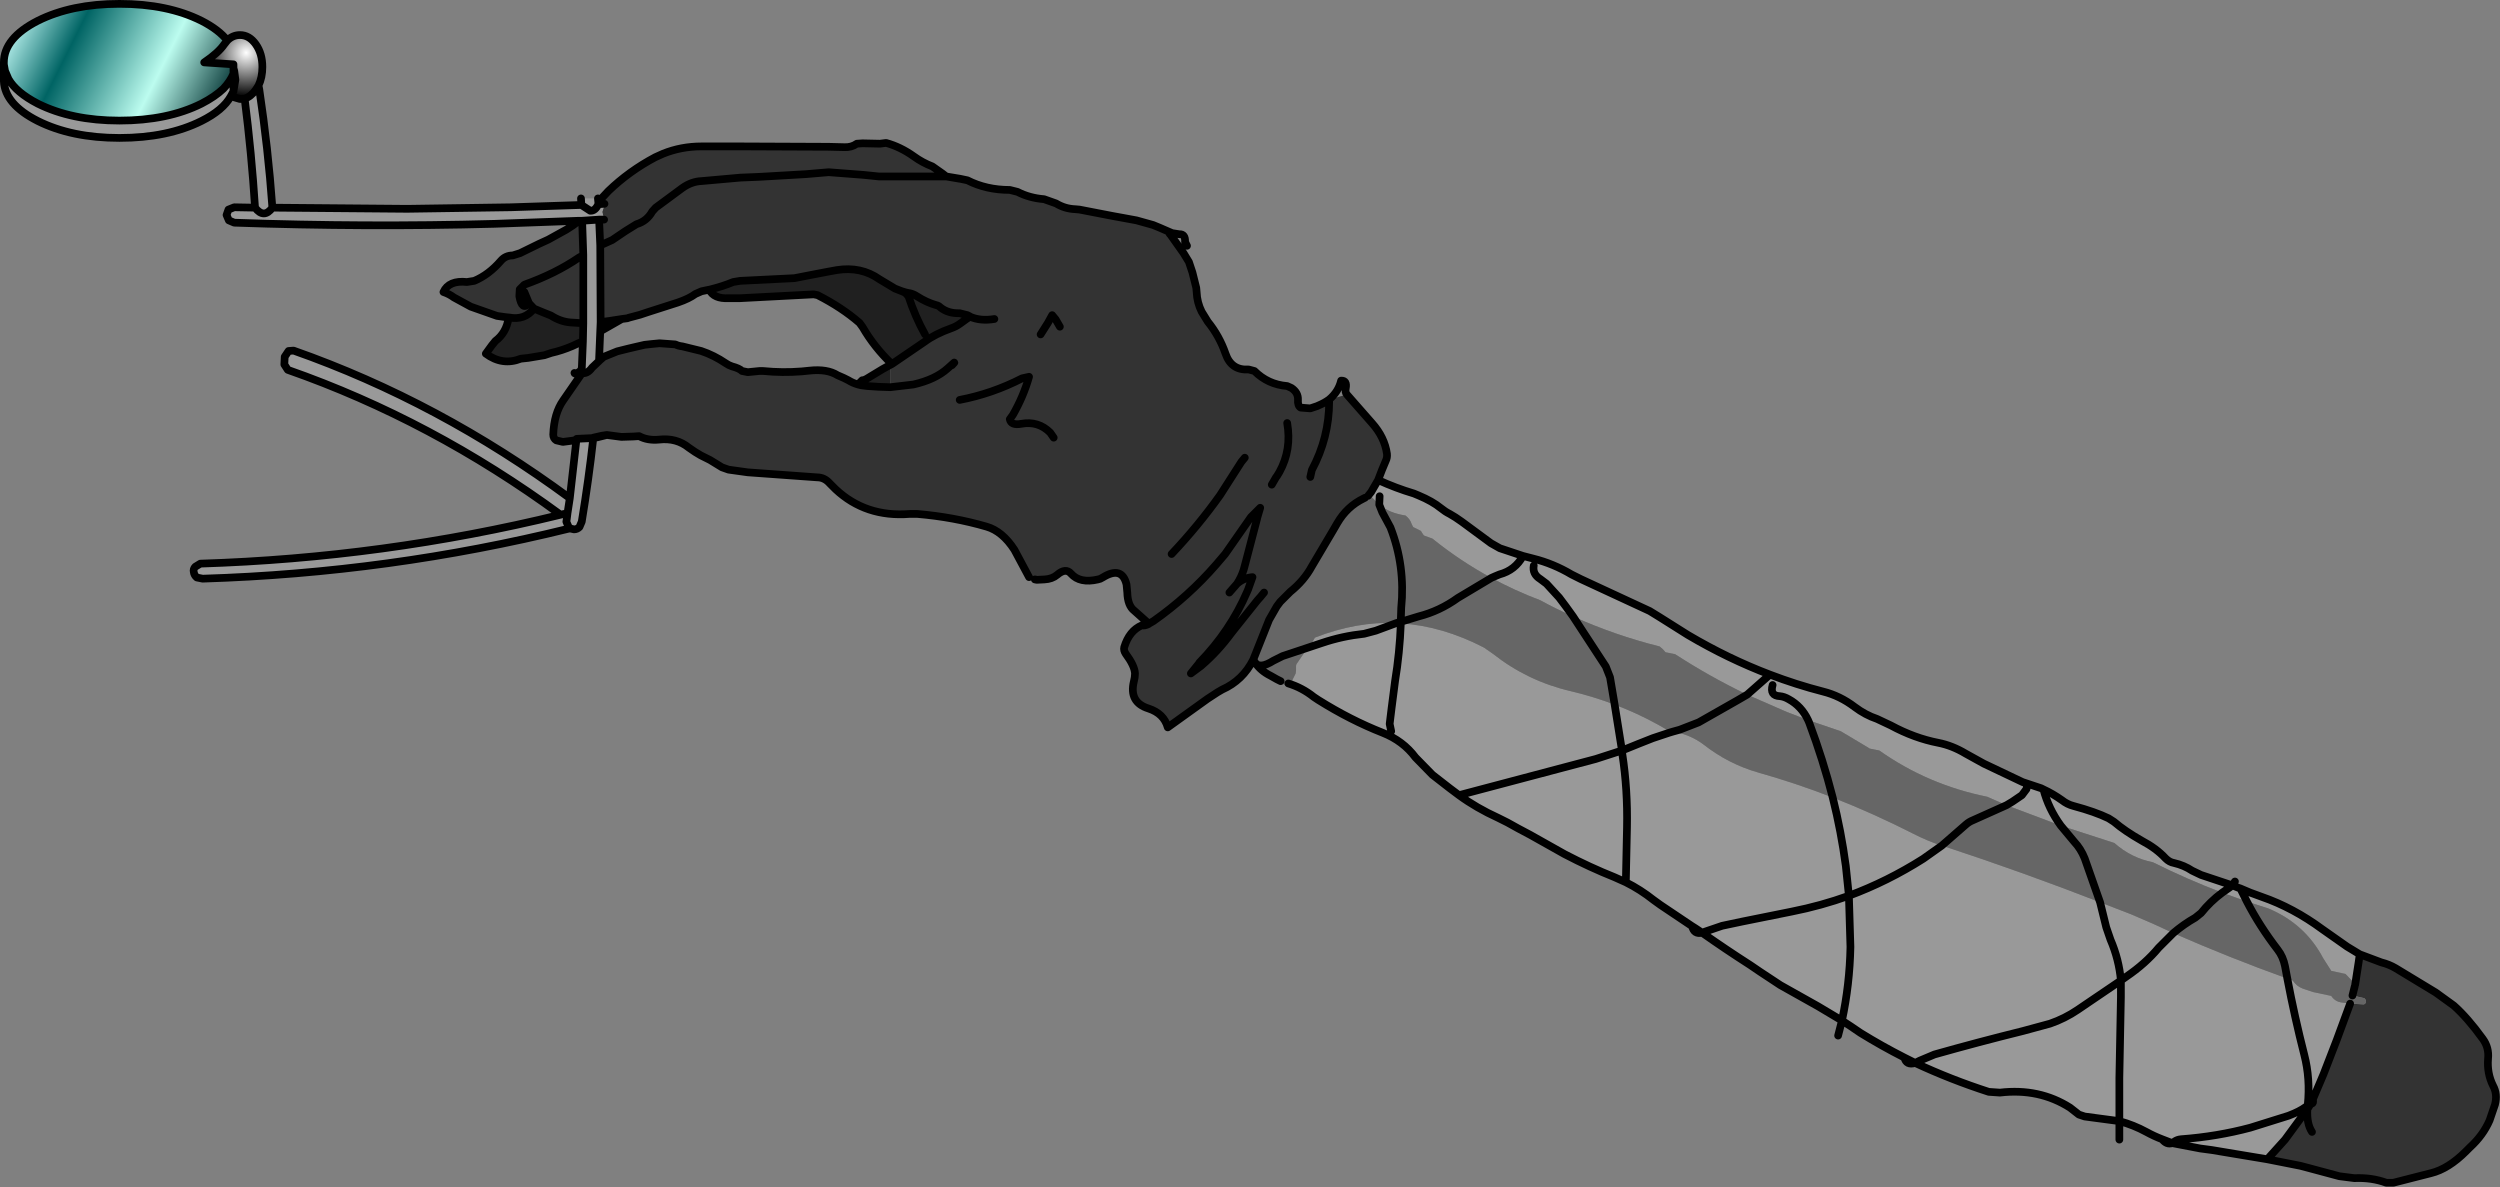
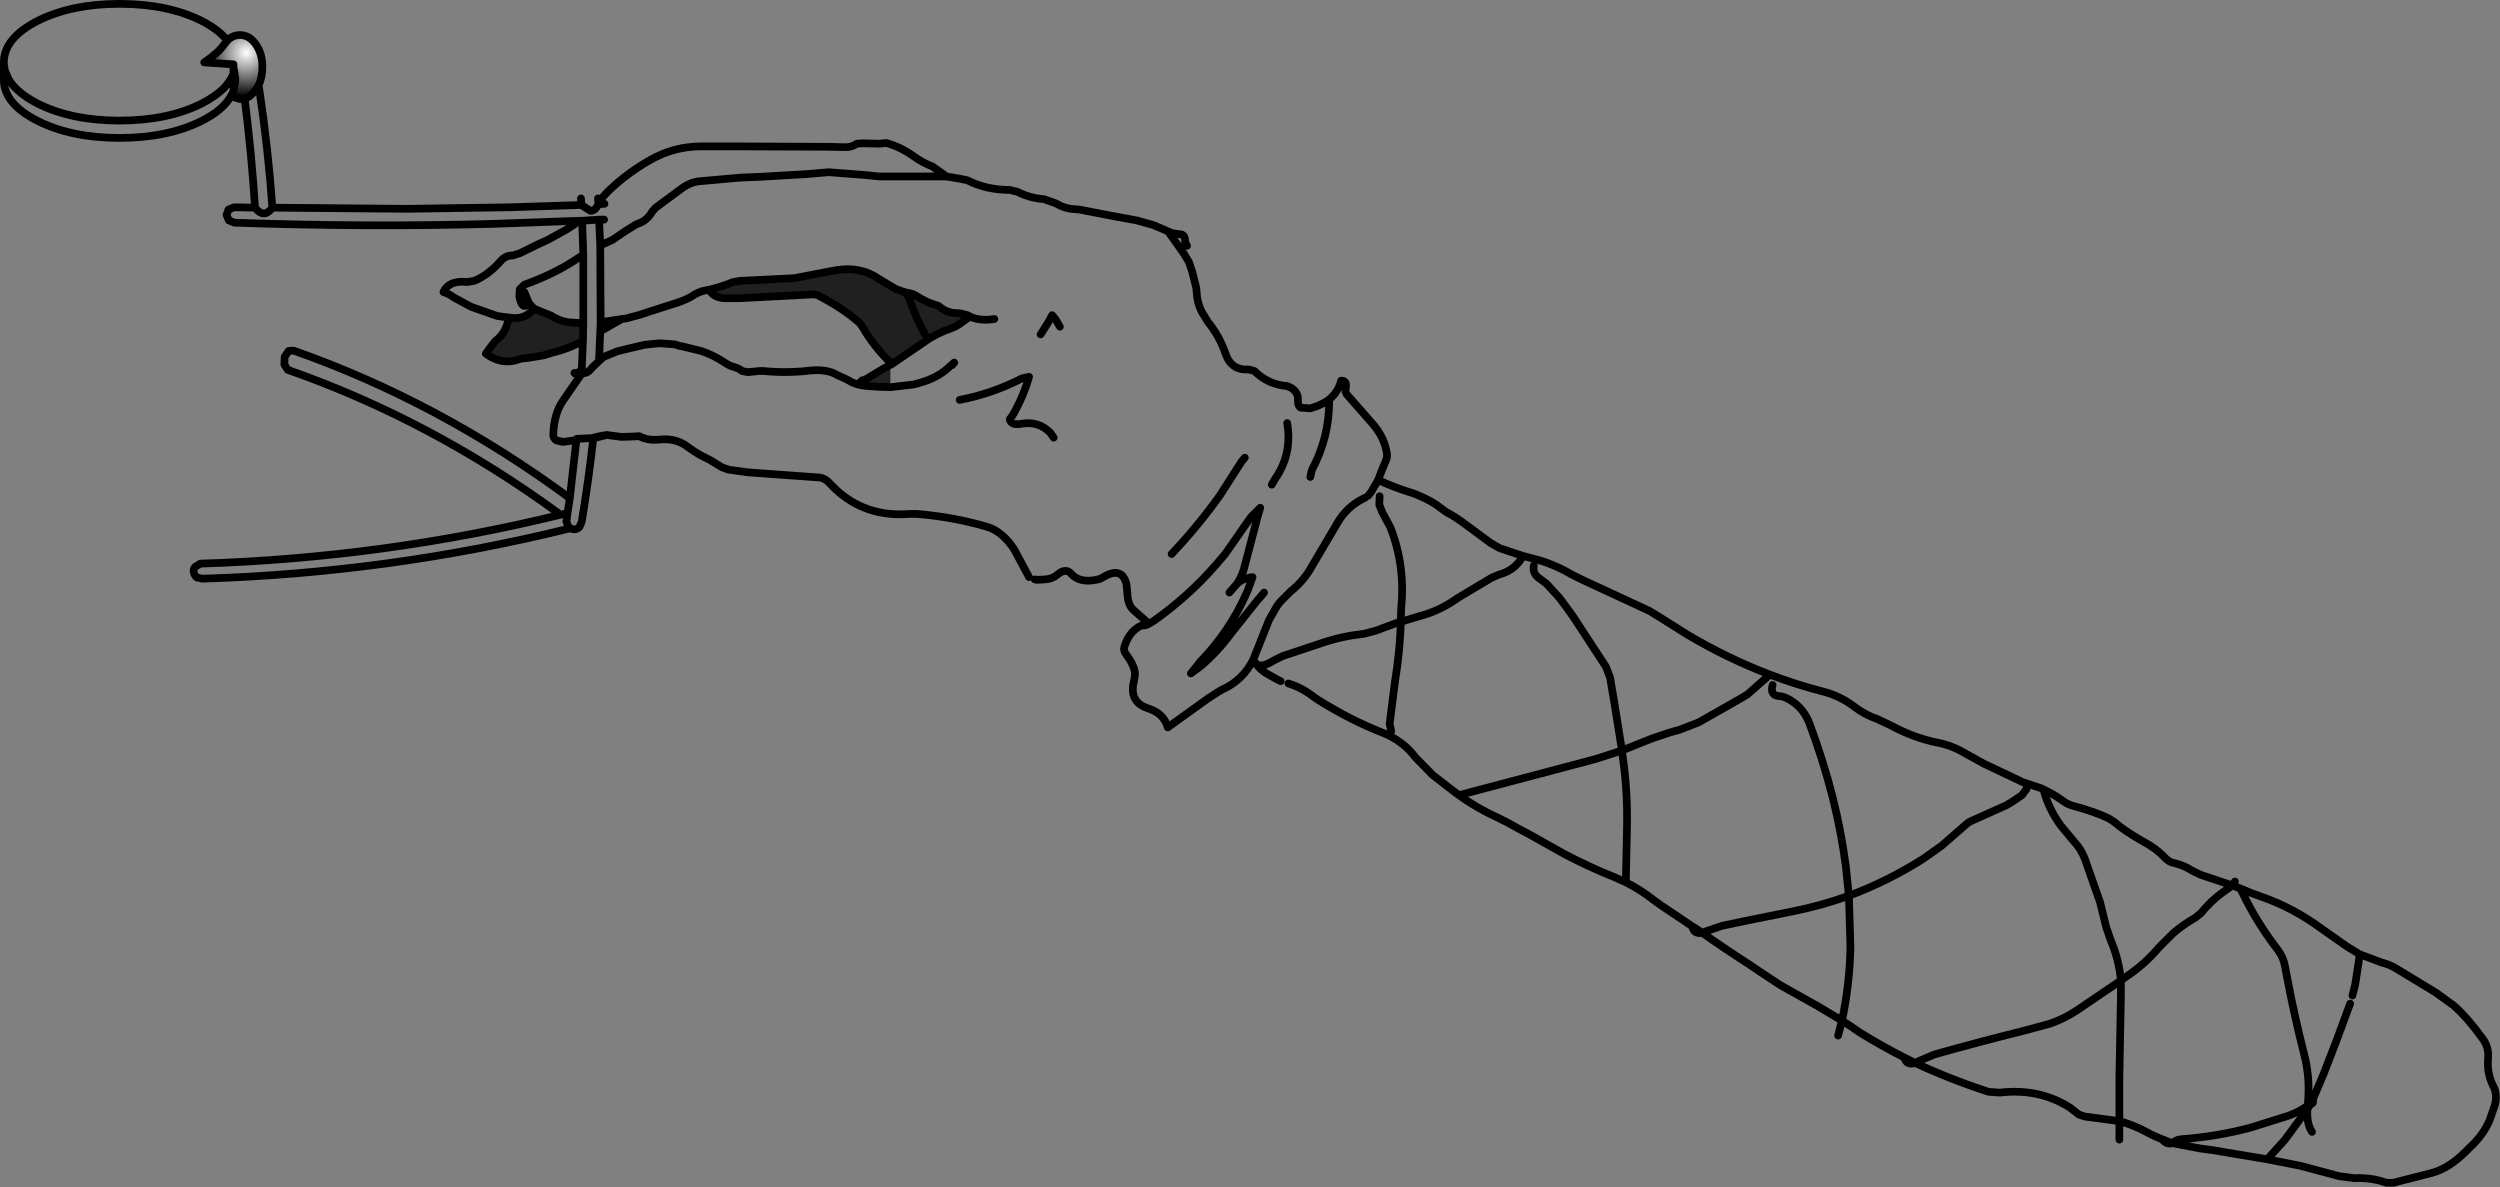
<svg xmlns="http://www.w3.org/2000/svg" height="154.05px" width="324.45px">
  <rect width="100%" height="100%" fill="#808080" stroke="none" />
  <g transform="matrix(1.0, 0.0, 0.0, 1.0, 203.05, 90.4)">
-     <path d="M103.2 33.45 L106.0 34.5 Q107.0 34.75 107.85 35.25 L113.05 38.4 115.4 40.1 Q117.2 41.7 119.15 44.4 120.0 45.55 119.85 47.0 119.7 48.9 120.5 50.5 121.1 51.6 120.75 52.95 L120.05 55.0 Q119.2 56.95 117.5 58.5 L117.0 59.0 Q114.7 61.3 112.45 61.85 L107.55 63.1 106.65 63.1 Q104.75 62.4 102.5 62.5 L100.55 62.25 96.45 61.15 95.5 60.9 91.2 60.05 93.5 57.5 96.4 53.55 96.8 52.9 96.95 52.85 Q97.25 52.75 97.1 52.3 L98.5 49.0 100.2 44.6 101.95 39.85 103.75 39.95 104.0 39.75 104.0 39.4 103.8 39.15 102.25 38.8 102.55 37.6 102.6 37.5 102.6 37.4 103.05 34.5 103.2 33.45 M97.0 56.5 Q96.3 55.45 96.4 53.55 96.3 55.45 97.0 56.5 M-125.4 -64.15 L-124.8 -64.85 -124.1 -65.6 Q-121.4 -68.2 -118.0 -70.0 L-117.0 -70.45 Q-114.65 -71.4 -112.0 -71.4 L-106.95 -71.4 -95.5 -71.35 -93.5 -71.3 Q-92.55 -71.25 -91.85 -71.75 L-91.1 -71.8 -88.85 -71.75 -88.05 -71.85 Q-86.2 -71.35 -84.45 -70.1 -83.35 -69.3 -82.05 -68.8 L-80.7 -67.85 -80.25 -67.5 -89.0 -67.5 -90.95 -67.7 -95.5 -68.05 -98.45 -67.8 -104.5 -67.45 -106.95 -67.35 -112.0 -66.9 Q-113.3 -66.85 -114.5 -66.0 L-117.95 -63.45 -118.4 -62.95 Q-119.1 -61.7 -120.45 -61.3 L-121.9 -60.4 -123.6 -59.25 -125.15 -58.55 -123.6 -59.25 -121.9 -60.4 -120.45 -61.3 Q-119.1 -61.7 -118.4 -62.95 L-117.95 -63.45 -114.5 -66.0 Q-113.3 -66.85 -112.0 -66.9 L-106.95 -67.35 -104.5 -67.45 -98.45 -67.8 -95.5 -68.05 -90.95 -67.7 -89.0 -67.5 -80.25 -67.5 -78.5 -67.2 -78.45 -67.2 -77.5 -67.0 Q-75.05 -65.75 -72.0 -65.75 L-71.0 -65.5 Q-69.45 -64.7 -67.55 -64.55 L-66.0 -64.0 Q-64.85 -63.3 -63.5 -63.25 L-62.95 -63.2 -58.55 -62.35 -57.45 -62.15 -55.55 -61.8 -53.4 -61.2 -52.55 -60.85 -51.4 -60.35 -51.25 -60.05 -51.15 -59.95 -49.45 -57.55 -48.75 -56.4 -48.3 -55.05 -47.8 -53.05 -47.75 -52.5 Q-47.7 -51.15 -47.1 -49.95 L-46.3 -48.65 Q-44.8 -46.8 -44.0 -44.5 -43.25 -42.3 -41.0 -42.45 L-40.25 -42.25 Q-38.5 -40.5 -36.0 -40.3 L-35.45 -40.05 Q-34.55 -39.45 -34.6 -38.5 -34.65 -37.75 -34.25 -37.5 L-33.0 -37.4 -32.1 -37.7 -32.0 -37.75 Q-31.15 -38.1 -30.55 -38.55 L-28.25 -39.2 -25.0 -35.5 Q-23.35 -33.65 -23.05 -31.5 -23.0 -31.0 -23.2 -30.6 L-23.7 -29.4 -24.2 -28.1 -25.1 -26.55 -25.5 -26.05 -25.75 -26.15 -25.8 -26.0 -25.9 -25.8 -26.1 -25.7 Q-28.25 -24.65 -29.5 -22.5 L-30.05 -21.55 -32.8 -16.9 Q-33.8 -15.05 -35.6 -13.6 L-36.85 -12.35 -36.9 -12.3 -37.35 -11.7 -38.35 -9.95 -40.1 -5.55 -40.4 -4.8 Q-41.75 -2.1 -44.45 -0.9 L-45.05 -0.55 -46.35 0.3 -51.5 4.0 Q-52.0 2.2 -54.0 1.55 -56.55 0.75 -55.9 -1.95 -55.75 -2.5 -55.75 -3.0 -55.8 -4.0 -56.95 -5.55 -57.25 -6.0 -57.15 -6.4 -56.5 -8.55 -54.85 -9.25 L-54.8 -9.25 Q-54.55 -9.15 -54.0 -9.4 L-53.95 -9.45 -54.0 -9.5 -55.85 -11.15 Q-56.7 -11.8 -56.75 -13.5 L-56.85 -14.55 Q-57.45 -17.0 -59.95 -15.45 -60.25 -15.25 -60.55 -15.2 -62.9 -14.65 -64.05 -15.95 -64.75 -16.75 -65.85 -15.8 -66.5 -15.25 -67.5 -15.2 L-68.5 -15.15 -68.75 -15.2 -69.5 -15.5 -71.4 -19.05 Q-72.95 -21.45 -75.0 -22.05 -79.3 -23.3 -84.0 -23.7 L-85.0 -23.7 Q-90.7 -23.25 -94.6 -26.9 L-95.35 -27.65 Q-96.05 -28.45 -97.0 -28.45 L-106.0 -29.1 -108.5 -29.45 -109.35 -29.75 -110.9 -30.7 -112.1 -31.3 -112.85 -31.75 -113.65 -32.3 Q-115.25 -33.6 -117.5 -33.35 -119.0 -33.2 -120.1 -33.8 L-120.85 -33.75 -122.4 -33.7 -124.3 -33.95 -124.95 -33.85 -126.05 -33.6 -126.05 -33.55 -128.2 -33.45 -128.45 -33.25 -130.0 -33.05 -130.85 -33.25 Q-131.25 -33.5 -131.25 -34.0 -131.15 -36.75 -129.95 -38.45 L-127.6 -41.85 -127.6 -42.0 Q-126.85 -41.8 -126.2 -42.7 L-125.3 -43.55 -125.2 -43.65 -124.8 -44.0 Q-124.7 -44.1 -124.55 -44.15 L-122.95 -44.8 -121.55 -45.15 -120.7 -45.35 -119.4 -45.65 -118.5 -45.75 -117.45 -45.85 -115.4 -45.7 Q-115.0 -45.5 -114.5 -45.45 L-112.05 -44.85 Q-110.4 -44.3 -108.85 -43.25 -108.5 -43.0 -108.05 -42.85 -107.1 -42.6 -106.75 -42.25 L-106.0 -42.1 -104.5 -42.25 -104.0 -42.25 Q-101.5 -42.0 -99.0 -42.2 L-98.0 -42.3 Q-95.7 -42.55 -94.35 -41.7 L-93.55 -41.35 -92.95 -41.05 Q-92.4 -40.7 -91.7 -40.5 L-91.3 -40.4 -90.5 -40.3 -89.0 -40.2 -87.5 -40.15 -87.5 -43.05 -87.3 -43.15 -83.05 -46.05 Q-81.7 -47.05 -79.6 -47.8 -79.0 -48.0 -78.45 -48.4 L-77.55 -49.05 Q-77.4 -49.15 -77.3 -49.2 L-77.15 -49.3 -77.2 -49.35 -77.5 -49.5 -78.5 -49.75 Q-80.0 -49.7 -81.0 -50.5 -81.25 -50.75 -81.55 -50.8 -82.8 -51.15 -84.05 -51.95 -84.5 -52.25 -85.0 -52.35 L-85.05 -52.35 -85.5 -52.45 -86.0 -52.6 -86.9 -52.95 -88.9 -54.15 Q-91.3 -55.85 -94.45 -55.35 L-95.55 -55.15 -97.9 -54.7 -99.95 -54.3 -107.0 -53.95 -107.9 -53.8 Q-109.2 -53.25 -111.0 -52.8 L-111.05 -52.8 -112.0 -52.6 -112.8 -52.25 Q-113.6 -51.65 -115.05 -51.15 L-118.95 -49.9 -120.0 -49.55 -121.5 -49.15 -121.6 -49.1 -122.35 -49.0 -123.95 -48.75 -125.1 -48.6 -125.15 -58.55 -125.3 -61.9 -124.65 -61.9 -124.7 -62.15 -124.9 -62.9 -124.8 -63.15 -124.6 -63.95 -125.4 -63.9 -125.4 -64.15 M-127.9 -61.75 L-127.5 -61.75 -127.35 -57.3 -127.35 -48.45 -129.0 -48.55 Q-130.3 -48.65 -131.55 -49.45 L-132.55 -49.85 -133.75 -50.35 -134.4 -51.05 Q-135.3 -50.0 -135.65 -51.95 L-135.6 -52.85 -135.0 -53.45 Q-130.95 -54.9 -127.95 -56.95 L-127.5 -57.2 -127.35 -57.3 -127.5 -57.2 -127.95 -56.95 Q-130.95 -54.9 -135.0 -53.45 L-135.6 -52.85 -135.65 -51.95 Q-135.3 -50.0 -134.4 -51.05 L-135.0 -52.5 -134.4 -51.05 -133.75 -50.35 Q-134.95 -48.8 -137.0 -49.2 L-137.05 -49.2 -137.5 -49.25 -138.55 -49.4 -141.95 -50.6 -144.15 -51.8 Q-144.75 -52.25 -145.5 -52.5 -144.8 -54.05 -142.45 -53.8 L-141.5 -53.95 Q-139.6 -54.75 -138.05 -56.55 -137.45 -57.25 -136.5 -57.25 L-135.55 -57.55 -133.1 -58.75 -131.9 -59.3 -129.55 -60.6 Q-128.7 -61.1 -127.9 -61.75 M-128.25 -33.25 L-128.45 -33.25 -128.2 -33.45 -128.25 -33.25 M-127.55 -42.2 L-127.65 -42.4 -127.55 -42.45 -127.55 -42.2 M-74.0 -49.0 Q-75.8 -48.7 -77.15 -49.3 -75.8 -48.7 -74.0 -49.0 M-125.3 -43.8 L-124.8 -44.0 -125.2 -43.65 -125.3 -43.55 -125.3 -43.8 M-39.0 -13.5 L-39.45 -12.95 -39.85 -12.5 -43.2 -8.3 Q-45.0 -5.85 -47.1 -4.05 L-47.15 -4.0 -48.5 -3.0 -47.45 -4.3 -47.4 -4.4 Q-43.4 -8.5 -41.2 -13.6 L-41.05 -13.95 -41.0 -14.1 -40.5 -15.5 Q-41.65 -15.4 -42.5 -14.65 -41.95 -15.5 -41.65 -16.45 L-41.5 -17.0 -39.9 -23.1 -39.9 -23.15 -39.5 -24.5 -40.65 -23.35 -40.7 -23.3 -44.05 -18.5 -45.2 -17.15 Q-48.8 -13.0 -53.35 -9.8 L-53.95 -9.45 -53.35 -9.8 Q-48.8 -13.0 -45.2 -17.15 L-44.05 -18.5 -40.7 -23.3 -40.65 -23.35 -39.5 -24.5 -39.9 -23.15 -39.9 -23.1 -41.5 -17.0 -41.65 -16.45 Q-41.95 -15.5 -42.5 -14.65 -41.65 -15.4 -40.5 -15.5 L-41.0 -14.1 -41.05 -13.95 -41.2 -13.6 Q-43.4 -8.5 -47.4 -4.4 L-47.45 -4.3 -48.5 -3.0 -47.15 -4.0 -47.1 -4.05 Q-45.0 -5.85 -43.2 -8.3 L-39.85 -12.5 -39.45 -12.95 -39.0 -13.5 M-79.5 -43.0 Q-78.65 -43.9 -80.05 -42.6 -81.65 -41.15 -84.5 -40.5 L-87.5 -40.15 -84.5 -40.5 Q-81.65 -41.15 -80.05 -42.6 -78.65 -43.9 -79.5 -43.0 M-66.3 -33.6 L-66.75 -34.25 Q-68.3 -35.8 -70.5 -35.4 -71.85 -35.15 -72.0 -36.0 L-71.6 -36.55 Q-70.2 -39.0 -69.5 -41.5 L-70.4 -41.3 Q-74.3 -39.3 -78.5 -38.5 -74.3 -39.3 -70.4 -41.3 L-69.5 -41.5 Q-70.2 -39.0 -71.6 -36.55 L-72.0 -36.0 Q-71.85 -35.15 -70.5 -35.4 -68.3 -35.8 -66.75 -34.25 L-66.3 -33.6 M-65.5 -48.0 L-66.05 -48.95 -66.5 -49.5 -67.05 -48.5 -68.0 -47.0 -67.05 -48.5 -66.5 -49.5 -66.05 -48.95 -65.5 -48.0 M-41.5 -31.0 L-41.95 -30.45 -44.7 -26.15 Q-47.55 -22.15 -51.0 -18.5 -47.55 -22.15 -44.7 -26.15 L-41.95 -30.45 -41.5 -31.0 M-43.5 -13.5 L-42.5 -14.65 -43.5 -13.5 M-33.0 -28.5 L-32.8 -29.4 Q-30.55 -33.6 -30.55 -38.3 L-30.55 -38.55 -30.55 -38.3 Q-30.55 -33.6 -32.8 -29.4 L-33.0 -28.5 M-38.0 -27.5 L-37.45 -28.45 -37.3 -28.65 -37.0 -29.15 Q-35.4 -32.05 -36.0 -35.5 -35.4 -32.05 -37.0 -29.15 L-37.3 -28.65 -37.45 -28.45 -38.0 -27.5" fill="#333333" fill-rule="evenodd" stroke="none" />
    <path d="M-111.0 -52.8 Q-109.2 -53.25 -107.9 -53.8 L-107.0 -53.95 -99.95 -54.3 -97.9 -54.7 -95.55 -55.15 -94.45 -55.35 Q-91.3 -55.85 -88.9 -54.15 L-86.9 -52.95 -86.0 -52.6 -85.5 -52.45 -85.05 -52.35 -85.0 -52.35 Q-84.5 -52.25 -84.05 -51.95 -82.8 -51.15 -81.55 -50.8 -81.25 -50.75 -81.0 -50.5 -80.0 -49.7 -78.5 -49.75 L-77.5 -49.5 -77.2 -49.35 -77.15 -49.3 -77.3 -49.2 Q-77.4 -49.15 -77.55 -49.05 L-78.45 -48.4 Q-79.0 -48.0 -79.6 -47.8 -81.7 -47.05 -83.05 -46.05 L-87.3 -43.15 Q-89.6 -45.35 -91.1 -47.95 L-91.5 -48.5 Q-93.8 -50.5 -96.95 -52.1 L-97.45 -52.2 -107.0 -51.7 -108.5 -51.7 Q-110.4 -51.6 -111.0 -52.8 M-86.0 -52.6 L-85.55 -52.4 -85.15 -51.95 Q-84.3 -49.35 -83.0 -47.0 -84.3 -49.35 -85.15 -51.95 L-85.55 -52.4 -86.0 -52.6 M-133.75 -50.35 L-132.55 -49.85 -131.55 -49.45 Q-130.3 -48.65 -129.0 -48.55 L-127.35 -48.45 -127.4 -46.1 -128.0 -45.85 Q-128.4 -45.65 -128.75 -45.5 -130.15 -44.9 -131.5 -44.6 L-132.4 -44.3 -134.5 -43.95 -135.45 -43.85 Q-137.85 -42.9 -140.0 -44.5 L-139.2 -45.6 -138.75 -46.15 Q-137.35 -47.2 -137.05 -49.1 L-137.0 -49.2 Q-134.95 -48.8 -133.75 -50.35 M-125.1 -48.6 L-123.95 -48.75 -122.35 -49.0 -125.15 -47.4 -125.1 -48.6 M-91.7 -40.5 L-91.15 -41.05 Q-90.85 -41.05 -90.4 -41.35 L-88.5 -42.5 -87.5 -43.05 -87.5 -40.15 -89.0 -40.2 -90.5 -40.3 -91.3 -40.4 -91.7 -40.5" fill="#202020" fill-rule="evenodd" stroke="none" />
-     <path d="M-5.4 -18.25 L-4.05 -17.9 Q-1.45 -17.25 0.9 -15.85 L2.1 -15.25 11.05 -11.1 12.35 -10.3 16.0 -8.0 Q21.25 -4.9 26.65 -2.85 L23.7 -0.25 Q18.9 -2.55 14.35 -5.5 L13.1 -5.75 12.75 -6.15 12.35 -6.5 Q6.55 -7.95 1.1 -10.4 -1.05 -11.35 -3.15 -12.5 -6.45 -13.75 -9.5 -15.4 L-9.05 -15.6 -8.45 -15.85 Q-6.4 -16.4 -5.4 -18.25 -6.4 -16.4 -8.45 -15.85 L-9.05 -15.6 -9.5 -15.4 Q-13.55 -17.6 -17.15 -20.5 L-18.25 -20.9 -18.4 -21.1 -18.65 -21.5 -19.65 -22.0 -19.85 -22.4 Q-20.05 -23.05 -20.65 -23.5 -22.7 -23.8 -24.05 -24.9 L-25.15 -26.0 -25.5 -26.05 -25.1 -26.55 -24.2 -28.1 Q-21.9 -27.05 -19.55 -26.35 L-18.95 -26.1 Q-17.15 -25.35 -16.05 -24.45 -15.5 -24.0 -14.9 -23.7 L-14.15 -23.25 -13.35 -22.7 -9.55 -19.9 -8.4 -19.25 -5.4 -18.25 M-4.0 -17.0 Q-4.2 -15.9 -3.15 -15.25 L-2.35 -14.65 -0.7 -12.85 0.2 -11.65 1.1 -10.4 0.2 -11.65 -0.7 -12.85 -2.35 -14.65 -3.15 -15.25 Q-4.2 -15.9 -4.0 -17.0 M6.5 1.05 Q10.2 2.45 13.6 4.5 L14.05 4.55 Q16.25 4.9 18.0 6.2 21.25 8.75 25.1 9.85 30.05 11.25 34.8 13.1 40.15 15.2 45.25 17.8 47.1 18.75 48.95 19.35 L46.55 21.05 Q41.9 24.0 36.9 25.85 L36.5 22.0 Q35.9 17.5 34.8 13.1 35.9 17.5 36.5 22.0 L36.9 25.85 Q41.9 24.0 46.55 21.05 L48.95 19.35 49.0 19.35 Q59.35 22.75 69.5 26.7 L73.5 28.25 76.4 29.5 79.0 30.7 Q86.3 33.9 93.8 36.6 L94.5 36.85 Q95.0 37.6 95.8 37.9 L97.15 38.35 99.5 38.85 Q100.0 39.6 100.85 39.7 L101.95 39.85 100.2 44.6 98.5 49.0 97.1 52.3 96.8 52.9 96.4 53.55 96.45 53.1 96.4 53.55 93.5 57.5 91.2 60.05 84.0 58.85 82.5 58.65 78.85 57.95 79.15 57.75 Q79.5 57.5 80.0 57.45 84.7 57.1 89.0 55.95 L93.95 54.4 Q95.4 53.85 96.2 53.25 L96.45 53.1 96.45 53.0 Q96.8 49.6 96.0 46.5 94.75 41.6 93.8 36.6 94.75 41.6 96.0 46.5 96.8 49.6 96.45 53.0 L96.45 53.1 96.8 52.9 96.45 53.1 96.2 53.25 Q95.4 53.85 93.95 54.4 L89.0 55.95 Q84.7 57.1 80.0 57.45 79.5 57.5 79.15 57.75 L78.85 57.95 77.55 57.45 Q76.5 57.05 75.5 56.5 73.85 55.6 72.0 55.1 L67.5 54.5 66.75 54.25 65.6 53.35 Q61.6 50.8 56.5 51.4 L55.05 51.3 Q50.1 49.7 45.5 47.55 L44.1 46.85 Q41.15 45.35 38.4 43.65 L37.15 42.8 36.0 42.05 Q37.0 37.4 37.1 32.5 L36.9 25.85 Q33.3 27.15 29.5 27.9 L23.05 29.2 20.45 29.75 18.25 30.5 17.85 30.65 18.25 30.5 20.45 29.75 23.05 29.2 29.5 27.9 Q33.3 27.15 36.9 25.85 L37.1 32.5 Q37.0 37.4 36.0 42.05 L32.9 40.2 28.0 37.45 25.35 35.7 24.1 34.85 Q20.9 32.8 17.85 30.65 L16.95 30.05 16.55 29.8 16.4 29.7 12.45 27.05 11.55 26.4 Q9.85 25.05 7.95 24.1 L8.1 17.0 Q8.2 12.05 7.5 7.5 L7.45 7.0 7.95 6.8 9.55 6.15 11.45 5.4 13.55 4.7 14.05 4.55 13.55 4.7 11.45 5.4 9.55 6.15 7.95 6.8 7.45 7.0 7.5 7.5 Q8.2 12.05 8.1 17.0 L7.95 24.1 6.5 23.45 Q3.25 22.15 0.0 20.45 L-4.45 17.95 -6.05 17.1 -7.4 16.35 -8.6 15.75 Q-11.45 14.45 -13.7 12.8 L4.05 8.1 7.45 7.0 6.5 1.05 7.45 7.0 4.05 8.1 -13.7 12.8 -14.9 11.9 -17.15 10.15 -19.35 7.9 Q-20.95 5.75 -23.6 4.7 -27.8 3.05 -31.95 0.45 L-32.55 0.05 Q-34.05 -1.15 -35.85 -1.7 L-35.4 -1.9 -35.3 -2.2 -34.9 -3.0 -34.85 -3.4 -34.85 -4.0 -34.8 -4.2 -33.5 -6.1 -33.3 -6.35 -32.8 -6.95 -32.4 -7.65 Q-27.05 -9.75 -21.8 -9.55 L-21.25 -9.5 Q-15.85 -9.15 -10.45 -6.35 L-9.3 -5.55 Q-4.8 -2.0 0.8 -0.7 3.75 0.0 6.5 1.05 M23.7 -0.25 L26.65 -2.85 Q30.05 -1.55 33.55 -0.65 35.75 -0.1 37.65 1.35 39.05 2.4 40.55 2.9 L42.35 3.75 Q45.4 5.4 48.5 6.0 50.3 6.35 52.05 7.4 L54.4 8.7 59.45 11.1 60.05 11.3 61.85 11.9 62.15 12.05 Q63.35 12.6 64.55 13.45 65.25 14.0 66.05 14.2 68.85 14.95 70.6 15.8 L71.3 16.25 Q72.7 17.45 74.9 18.7 76.8 19.7 78.0 21.0 78.5 21.5 79.1 21.6 80.4 21.9 81.45 22.6 L82.6 23.15 86.65 24.5 86.35 24.75 85.35 25.45 86.35 24.75 86.65 24.5 87.4 24.8 87.7 24.9 89.0 25.45 90.5 26.0 Q94.55 27.4 98.35 30.2 L101.55 32.45 103.2 33.45 103.05 34.5 102.6 37.4 102.45 37.15 101.35 36.0 99.5 35.6 98.45 33.95 Q96.1 29.5 91.35 27.5 L88.55 26.6 87.7 24.9 88.55 26.6 85.35 25.45 Q80.75 23.7 76.35 21.5 73.55 20.95 71.35 19.0 L64.4 16.75 Q62.8 14.55 62.15 12.05 62.8 14.55 64.4 16.75 L57.35 14.1 54.85 13.0 Q47.15 11.45 40.85 7.0 L39.6 6.75 39.45 6.65 35.85 4.5 31.6 3.05 28.85 2.0 23.7 -0.25 M27.0 -1.5 Q26.6 -0.1 27.95 -0.05 28.5 0.0 29.1 0.35 30.75 1.25 31.6 3.05 30.75 1.25 29.1 0.35 28.5 0.0 27.95 -0.05 26.6 -0.1 27.0 -1.5 M57.35 14.1 L58.1 13.65 59.35 12.8 59.95 12.0 60.05 11.3 59.95 12.0 59.35 12.8 58.1 13.65 57.35 14.1 M69.5 26.7 L70.3 29.95 70.85 31.55 Q71.95 34.1 72.2 36.85 L67.85 39.8 66.6 40.65 Q64.9 41.8 63.0 42.45 L59.5 43.4 Q53.65 44.85 48.0 46.45 L46.1 47.25 45.5 47.55 46.1 47.25 48.0 46.45 Q53.65 44.85 59.5 43.4 L63.0 42.45 Q64.9 41.8 66.6 40.65 L67.85 39.8 72.2 36.85 Q71.95 34.1 70.85 31.55 L70.3 29.95 69.5 26.7 M79.0 30.7 L77.1 32.6 Q75.4 34.65 72.9 36.35 L72.2 36.85 72.2 39.0 72.0 49.5 72.0 55.1 72.0 49.5 72.2 39.0 72.2 36.85 72.9 36.35 Q75.4 34.65 77.1 32.6 L79.0 30.7 M-22.5 4.5 L-22.7 3.55 -22.45 1.5 -22.0 -2.0 Q-21.4 -5.65 -21.25 -9.5 -21.4 -5.65 -22.0 -2.0 L-22.45 1.5 -22.7 3.55 -22.5 4.5 M-172.75 -80.85 L-172.75 -78.55 -173.1 -77.9 Q-174.1 -76.1 -176.9 -74.7 -181.3 -72.5 -187.55 -72.5 -193.75 -72.5 -198.15 -74.7 -202.4 -76.85 -202.55 -79.85 L-201.95 -80.15 Q-200.95 -78.4 -198.15 -76.95 -193.75 -74.75 -187.55 -74.75 -181.3 -74.75 -176.9 -76.95 -175.15 -77.85 -174.05 -78.9 -173.15 -79.85 -172.75 -80.85 M-171.3 -77.6 Q-170.5 -77.85 -169.85 -78.75 L-169.4 -78.8 Q-168.25 -71.15 -167.7 -63.45 L-150.2 -63.3 -136.75 -63.5 -127.6 -63.8 -127.65 -64.65 -125.45 -64.65 -125.4 -64.15 -125.4 -63.9 -124.6 -63.95 -124.8 -63.15 -124.9 -62.9 -124.7 -62.15 -124.65 -61.9 -125.3 -61.9 -127.5 -61.75 -125.3 -61.9 -125.15 -58.55 -125.1 -48.6 -125.15 -47.4 -125.3 -43.8 -125.3 -43.55 -126.2 -42.7 Q-126.85 -41.8 -127.6 -42.0 L-127.55 -42.2 -127.55 -42.45 -127.4 -46.1 -127.35 -48.45 -127.35 -57.3 -127.5 -61.75 -127.9 -61.75 -138.9 -61.35 Q-155.6 -60.9 -172.65 -61.5 L-173.35 -61.8 -173.65 -62.5 -173.4 -63.2 -172.65 -63.5 -169.95 -63.45 Q-168.8 -61.95 -167.7 -63.45 -168.8 -61.95 -169.95 -63.45 -170.4 -70.5 -171.3 -77.6 M-127.6 -63.8 L-126.45 -63.05 Q-125.8 -63.0 -125.4 -63.9 -125.8 -63.0 -126.45 -63.05 L-127.6 -63.8 M-129.2 -21.8 Q-152.5 -16.05 -176.75 -15.3 L-177.5 -15.45 Q-177.85 -15.75 -177.9 -16.15 -178.0 -16.55 -177.7 -16.85 L-177.05 -17.25 Q-153.2 -18.0 -130.3 -23.6 -147.0 -35.85 -165.7 -42.4 L-166.15 -43.1 -166.1 -44.1 -165.6 -44.85 -164.95 -44.9 Q-146.05 -38.25 -129.1 -25.75 L-128.25 -33.25 -128.2 -33.45 -126.05 -33.55 Q-126.65 -28.15 -127.55 -22.7 L-127.85 -22.0 Q-128.15 -21.7 -128.55 -21.7 L-129.0 -21.8 -129.25 -22.0 -129.2 -21.8 M-130.3 -23.6 L-129.4 -23.8 -129.5 -23.0 -129.55 -22.7 -129.25 -22.0 -129.55 -22.7 -129.5 -23.0 -129.4 -23.8 -130.3 -23.6 M-129.1 -25.75 L-129.4 -23.8 -129.1 -25.75 M-24.0 -26.0 L-24.05 -24.9 -24.0 -26.0 M-33.3 -6.35 L-31.5 -6.95 Q-28.85 -7.85 -26.0 -8.15 L-24.5 -8.55 -21.8 -9.55 -24.5 -8.55 -26.0 -8.15 Q-28.85 -7.85 -31.5 -6.95 L-33.3 -6.35" fill="#999999" fill-rule="evenodd" stroke="none" />
-     <path d="M-9.5 -15.4 Q-6.45 -13.75 -3.15 -12.5 -1.05 -11.35 1.1 -10.4 L5.35 -3.9 5.9 -2.5 6.5 1.05 5.9 -2.5 5.35 -3.9 1.1 -10.4 Q6.55 -7.95 12.35 -6.5 L12.75 -6.15 13.1 -5.75 14.35 -5.5 Q18.9 -2.55 23.7 -0.25 L28.85 2.0 31.6 3.05 35.85 4.5 39.45 6.65 39.6 6.75 40.85 7.0 Q47.15 11.45 54.85 13.0 L57.35 14.1 64.4 16.75 71.35 19.0 Q73.55 20.95 76.35 21.5 80.75 23.7 85.35 25.45 L88.55 26.6 91.35 27.5 Q96.1 29.5 98.45 33.95 L99.5 35.6 101.35 36.0 102.45 37.15 102.6 37.4 102.6 37.5 102.55 37.6 102.25 38.8 103.8 39.15 104.0 39.4 104.0 39.75 103.75 39.95 101.95 39.85 100.85 39.7 Q100.0 39.6 99.5 38.85 L97.15 38.35 95.8 37.9 Q95.0 37.6 94.5 36.85 L93.8 36.6 93.5 35.0 Q93.25 33.75 92.55 32.85 90.2 29.8 88.55 26.6 90.2 29.8 92.55 32.85 93.25 33.75 93.5 35.0 L93.8 36.6 Q86.3 33.9 79.0 30.7 L76.4 29.5 73.5 28.25 69.5 26.7 67.5 21.0 Q67.0 19.75 66.15 18.85 L64.4 16.75 66.15 18.85 Q67.0 19.75 67.5 21.0 L69.5 26.7 Q59.35 22.75 49.0 19.35 L48.95 19.35 Q47.1 18.75 45.25 17.8 40.15 15.2 34.8 13.1 33.55 8.2 31.75 3.4 L31.6 3.05 31.75 3.4 Q33.55 8.2 34.8 13.1 30.05 11.25 25.1 9.85 21.25 8.75 18.0 6.2 16.25 4.9 14.05 4.55 L13.6 4.5 Q10.2 2.45 6.5 1.05 3.75 0.0 0.8 -0.7 -4.8 -2.0 -9.3 -5.55 L-10.45 -6.35 Q-15.85 -9.15 -21.25 -9.5 L-21.25 -9.7 -18.95 -10.4 Q-16.2 -11.1 -13.85 -12.8 L-9.5 -15.4 -13.85 -12.8 Q-16.2 -11.1 -18.95 -10.4 L-21.25 -9.7 -21.25 -9.5 -21.8 -9.55 -21.25 -9.7 -21.25 -10.0 -21.2 -11.5 Q-20.65 -16.95 -22.6 -21.95 L-23.65 -23.9 -24.05 -24.9 -23.65 -23.9 -22.6 -21.95 Q-20.65 -16.95 -21.2 -11.5 L-21.25 -10.0 -21.25 -9.7 -21.8 -9.55 Q-27.05 -9.75 -32.4 -7.65 L-32.8 -6.95 -33.3 -6.35 -33.5 -6.1 -34.8 -4.2 -34.85 -4.0 -34.85 -3.4 -34.9 -3.0 -35.3 -2.2 -35.4 -1.9 -35.85 -1.7 -36.4 -1.5 -36.75 -1.9 -36.85 -2.0 -37.35 -2.25 -38.15 -2.7 Q-39.45 -3.35 -40.15 -4.4 L-40.4 -4.8 -40.1 -5.55 -38.35 -9.95 -37.35 -11.7 -36.9 -12.3 -36.85 -12.35 -35.6 -13.6 Q-33.8 -15.05 -32.8 -16.9 L-30.05 -21.55 -29.5 -22.5 Q-28.25 -24.65 -26.1 -25.7 L-25.9 -25.8 -25.8 -26.0 -25.75 -26.15 -25.5 -26.05 -25.15 -26.0 -24.05 -24.9 Q-22.7 -23.8 -20.65 -23.5 -20.05 -23.05 -19.85 -22.4 L-19.65 -22.0 -18.65 -21.5 -18.4 -21.1 -18.25 -20.9 -17.15 -20.5 Q-13.55 -17.6 -9.5 -15.4 M23.7 -0.25 L22.5 0.45 17.4 3.35 14.95 4.3 14.05 4.55 14.95 4.3 17.4 3.35 22.5 0.45 23.7 -0.25 M85.35 25.45 Q83.8 26.6 82.6 28.1 L81.85 28.7 Q80.35 29.55 79.0 30.7 80.35 29.55 81.85 28.7 L82.6 28.1 Q83.8 26.6 85.35 25.45 M57.35 14.1 L53.0 16.05 Q52.5 16.25 52.1 16.6 L48.95 19.35 52.1 16.6 Q52.5 16.25 53.0 16.05 L57.35 14.1 M-40.15 -4.4 Q-39.55 -3.55 -37.8 -4.65 L-36.6 -5.25 -33.3 -6.35 -36.6 -5.25 -37.8 -4.65 Q-39.55 -3.55 -40.15 -4.4" fill="#666666" fill-rule="evenodd" stroke="none" />
    <path d="M-172.65 -81.2 L-172.75 -81.55 -172.75 -82.05 -176.55 -82.3 Q-174.7 -83.55 -173.95 -84.65 L-173.55 -85.15 Q-172.85 -85.85 -171.9 -85.85 -170.7 -85.85 -169.85 -84.65 -169.0 -83.45 -169.0 -81.7 -169.0 -80.35 -169.5 -79.3 L-169.85 -78.75 Q-170.5 -77.85 -171.3 -77.6 L-171.9 -77.55 -173.1 -77.9 -172.75 -78.55 -172.5 -80.05 -172.65 -81.2" fill="url(#gradient0)" fill-rule="evenodd" stroke="none" />
-     <path d="M-172.75 -81.55 L-172.75 -80.85 Q-173.15 -79.85 -174.05 -78.9 -175.15 -77.85 -176.9 -76.95 -181.3 -74.75 -187.55 -74.75 -193.75 -74.75 -198.15 -76.95 -200.95 -78.4 -201.95 -80.15 L-202.4 -81.2 -202.55 -82.3 Q-202.55 -85.45 -198.15 -87.7 -193.75 -89.9 -187.55 -89.9 -181.3 -89.9 -176.9 -87.7 -174.65 -86.55 -173.55 -85.15 L-173.95 -84.65 Q-174.7 -83.55 -176.55 -82.3 L-172.75 -82.05 -172.75 -81.55" fill="url(#gradient1)" fill-rule="evenodd" stroke="none" />
    <path d="M26.65 -2.85 Q21.25 -4.9 16.0 -8.0 L12.35 -10.3 11.05 -11.1 2.1 -15.25 0.9 -15.85 Q-1.45 -17.25 -4.05 -17.9 L-5.4 -18.25 Q-6.4 -16.4 -8.45 -15.85 L-9.05 -15.6 -9.5 -15.4 -13.85 -12.8 Q-16.2 -11.1 -18.95 -10.4 L-21.25 -9.7 -21.25 -9.5 Q-21.4 -5.65 -22.0 -2.0 L-22.45 1.5 -22.7 3.55 -22.5 4.5 M1.1 -10.4 L0.2 -11.65 -0.7 -12.85 -2.35 -14.65 -3.15 -15.25 Q-4.2 -15.9 -4.0 -17.0 M1.1 -10.4 L5.35 -3.9 5.9 -2.5 6.5 1.05 7.45 7.0 7.5 7.5 Q8.2 12.05 8.1 17.0 L7.95 24.1 Q9.85 25.05 11.55 26.4 L12.45 27.05 16.4 29.7 16.55 29.8 16.95 30.05 17.85 30.65 18.25 30.5 20.45 29.75 23.05 29.2 29.5 27.9 Q33.3 27.15 36.9 25.85 L37.1 32.5 Q37.0 37.4 36.0 42.05 L37.15 42.8 38.4 43.65 Q41.15 45.35 44.1 46.85 L45.5 47.55 46.1 47.25 48.0 46.45 Q53.65 44.85 59.5 43.4 L63.0 42.45 Q64.9 41.8 66.6 40.65 L67.85 39.8 72.2 36.85 Q71.95 34.1 70.85 31.55 L70.3 29.95 69.5 26.7 67.5 21.0 Q67.0 19.75 66.15 18.85 L64.4 16.75 Q62.8 14.55 62.15 12.05 L61.85 11.9 60.05 11.3 59.95 12.0 59.35 12.8 58.1 13.65 57.35 14.1 53.0 16.05 Q52.5 16.25 52.1 16.6 L48.95 19.35 46.55 21.05 Q41.9 24.0 36.9 25.85 L36.5 22.0 Q35.9 17.5 34.8 13.1 33.55 8.2 31.75 3.4 L31.6 3.05 Q30.75 1.25 29.1 0.35 28.5 0.0 27.95 -0.05 26.6 -0.1 27.0 -1.5 M14.05 4.55 L14.95 4.3 17.4 3.35 22.5 0.45 23.7 -0.25 26.65 -2.85 Q30.05 -1.55 33.55 -0.65 35.75 -0.1 37.65 1.35 39.05 2.4 40.55 2.9 L42.35 3.75 Q45.4 5.4 48.5 6.0 50.3 6.35 52.05 7.4 L54.4 8.7 59.45 11.1 60.05 11.3 M86.65 24.5 L87.0 24.0 M86.65 24.5 L82.6 23.15 81.45 22.6 Q80.4 21.9 79.1 21.6 78.5 21.5 78.0 21.0 76.8 19.7 74.9 18.7 72.7 17.45 71.3 16.25 L70.6 15.8 Q68.85 14.95 66.05 14.2 65.25 14.0 64.55 13.45 63.35 12.6 62.15 12.05 M85.35 25.45 L86.35 24.75 86.65 24.5 87.4 24.8 87.7 24.9 89.0 25.45 90.5 26.0 Q94.55 27.4 98.35 30.2 L101.55 32.45 103.2 33.45 106.0 34.5 Q107.0 34.75 107.85 35.25 L113.05 38.4 115.4 40.1 Q117.2 41.7 119.15 44.4 120.0 45.55 119.85 47.0 119.7 48.9 120.5 50.5 121.1 51.6 120.75 52.95 L120.05 55.0 Q119.2 56.95 117.5 58.5 L117.0 59.0 Q114.7 61.3 112.45 61.85 L107.55 63.1 106.65 63.1 Q104.75 62.4 102.5 62.5 L100.55 62.25 96.45 61.15 95.5 60.9 91.2 60.05 84.0 58.85 82.5 58.65 78.85 57.95 Q78.15 58.2 77.55 57.45 76.5 57.05 75.5 56.5 73.85 55.6 72.0 55.1 L72.0 57.5 M88.55 26.6 Q90.2 29.8 92.55 32.85 93.25 33.75 93.5 35.0 L93.8 36.6 Q94.75 41.6 96.0 46.5 96.8 49.6 96.45 53.0 L96.45 53.1 96.8 52.9 97.1 52.3 Q97.25 52.75 96.95 52.85 L96.8 52.9 96.4 53.55 Q96.3 55.45 97.0 56.5 M102.25 38.8 L102.55 37.6 M102.6 37.4 L103.05 34.5 103.2 33.45 M88.55 26.6 L87.7 24.9 M79.0 30.7 Q80.35 29.55 81.85 28.7 L82.6 28.1 Q83.8 26.6 85.35 25.45 M101.95 39.85 L100.2 44.6 98.5 49.0 97.1 52.3 M96.45 53.1 L96.4 53.55 93.5 57.5 91.2 60.05 M78.85 57.95 L79.15 57.75 Q79.5 57.5 80.0 57.45 84.7 57.1 89.0 55.95 L93.95 54.4 Q95.4 53.85 96.2 53.25 L96.45 53.1 M14.05 4.55 L13.55 4.7 11.45 5.4 9.55 6.15 7.95 6.8 7.45 7.0 4.05 8.1 -13.7 12.8 Q-11.45 14.45 -8.6 15.75 L-7.4 16.35 -6.05 17.1 -4.45 17.95 0.0 20.45 Q3.25 22.15 6.5 23.45 L7.95 24.1 M44.1 46.85 Q44.35 47.9 45.5 47.55 50.1 49.7 55.05 51.3 L56.5 51.4 Q61.6 50.8 65.6 53.35 L66.75 54.25 67.5 54.5 72.0 55.1 72.0 49.5 72.2 39.0 72.2 36.85 72.9 36.35 Q75.4 34.65 77.1 32.6 L79.0 30.7 M16.55 29.8 Q16.8 30.9 17.85 30.65 20.9 32.8 24.1 34.85 L25.35 35.7 28.0 37.45 32.9 40.2 36.0 42.05 35.5 44.0 M77.55 57.45 L78.85 57.95 M-172.75 -80.85 L-172.65 -81.2 -172.75 -81.55 -172.75 -80.85 -172.75 -78.55 -172.5 -80.05 -172.65 -81.2 M-173.55 -85.15 L-173.95 -84.65 Q-174.7 -83.55 -176.55 -82.3 L-172.75 -82.05 -172.75 -81.55 M-172.75 -80.85 Q-173.15 -79.85 -174.05 -78.9 -175.15 -77.85 -176.9 -76.95 -181.3 -74.75 -187.55 -74.75 -193.75 -74.75 -198.15 -76.95 -200.95 -78.4 -201.95 -80.15 L-202.4 -81.2 -202.55 -80.3 -202.55 -82.05 -202.55 -82.3 Q-202.55 -85.45 -198.15 -87.7 -193.75 -89.9 -187.55 -89.9 -181.3 -89.9 -176.9 -87.7 -174.65 -86.55 -173.55 -85.15 -172.85 -85.85 -171.9 -85.85 -170.7 -85.85 -169.85 -84.65 -169.0 -83.45 -169.0 -81.7 -169.0 -80.35 -169.5 -79.3 L-169.85 -78.75 Q-170.5 -77.85 -171.3 -77.6 -170.4 -70.5 -169.95 -63.45 L-172.65 -63.5 -173.4 -63.2 -173.65 -62.5 -173.35 -61.8 -172.65 -61.5 Q-155.6 -60.9 -138.9 -61.35 L-127.9 -61.75 -127.5 -61.75 -125.3 -61.9 -124.65 -61.9 M-202.55 -79.85 Q-202.4 -76.85 -198.15 -74.7 -193.75 -72.5 -187.55 -72.5 -181.3 -72.5 -176.9 -74.7 -174.1 -76.1 -173.1 -77.9 L-172.75 -78.55 M-173.1 -77.9 L-171.9 -77.55 -171.3 -77.6 M-169.4 -78.8 L-169.5 -79.3 M-169.4 -78.8 Q-168.25 -71.15 -167.7 -63.45 L-150.2 -63.3 -136.75 -63.5 -127.6 -63.8 -127.65 -64.65 M-125.45 -64.65 L-125.4 -64.15 -124.8 -64.85 -124.1 -65.6 Q-121.4 -68.2 -118.0 -70.0 L-117.0 -70.45 Q-114.65 -71.4 -112.0 -71.4 L-106.95 -71.4 -95.5 -71.35 -93.5 -71.3 Q-92.55 -71.25 -91.85 -71.75 L-91.1 -71.8 -88.85 -71.75 -88.05 -71.85 Q-86.2 -71.35 -84.45 -70.1 -83.35 -69.3 -82.05 -68.8 L-80.7 -67.85 -80.25 -67.5 -78.45 -67.2 -77.5 -67.0 Q-75.05 -65.75 -72.0 -65.75 L-71.0 -65.5 Q-69.45 -64.7 -67.55 -64.55 L-66.0 -64.0 Q-64.85 -63.3 -63.5 -63.25 L-62.95 -63.2 -58.55 -62.35 -57.45 -62.15 -55.55 -61.8 -53.4 -61.2 -52.55 -60.85 -51.4 -60.35 -51.05 -60.2 -50.95 -60.15 -50.0 -60.0 Q-49.2 -60.05 -49.25 -59.0 L-49.0 -58.5 M-167.7 -63.45 Q-168.8 -61.95 -169.95 -63.45 M-124.6 -63.95 L-125.4 -63.9 Q-125.8 -63.0 -126.45 -63.05 L-127.6 -63.8 M-202.55 -79.85 L-202.55 -80.05 -202.55 -80.3 M-129.2 -21.8 Q-152.5 -16.05 -176.75 -15.3 L-177.5 -15.45 Q-177.85 -15.75 -177.9 -16.15 -178.0 -16.55 -177.7 -16.85 L-177.05 -17.25 Q-153.2 -18.0 -130.3 -23.6 -147.0 -35.85 -165.7 -42.4 L-166.15 -43.1 -166.1 -44.1 -165.6 -44.85 -164.95 -44.9 Q-146.05 -38.25 -129.1 -25.75 L-128.25 -33.25 -128.45 -33.25 -130.0 -33.05 -130.85 -33.25 Q-131.25 -33.5 -131.25 -34.0 -131.15 -36.75 -129.95 -38.45 L-127.6 -41.85 -127.6 -42.0 -127.55 -42.2 -127.55 -42.45 -127.4 -46.1 -127.35 -48.45 -127.35 -57.3 -127.5 -61.75 M-127.65 -42.4 L-127.75 -42.25 -127.8 -42.2 Q-128.45 -41.75 -128.5 -42.0 M-202.55 -82.05 L-202.4 -81.2 M-125.15 -58.55 L-123.6 -59.25 -121.9 -60.4 -120.45 -61.3 Q-119.1 -61.7 -118.4 -62.95 L-117.95 -63.45 -114.5 -66.0 Q-113.3 -66.85 -112.0 -66.9 L-106.95 -67.35 -104.5 -67.45 -98.45 -67.8 -95.5 -68.05 -90.95 -67.7 -89.0 -67.5 -80.25 -67.5 -78.5 -67.2 -78.45 -67.2 M-122.35 -49.0 L-121.6 -49.1 -121.5 -49.15 -120.0 -49.55 -118.95 -49.9 -115.05 -51.15 Q-113.6 -51.65 -112.8 -52.25 L-112.0 -52.6 -111.05 -52.8 -111.0 -52.8 Q-109.2 -53.25 -107.9 -53.8 L-107.0 -53.95 -99.95 -54.3 -97.9 -54.7 -95.55 -55.15 -94.45 -55.35 Q-91.3 -55.85 -88.9 -54.15 L-86.9 -52.95 -86.0 -52.6 -85.5 -52.45 -85.05 -52.35 -85.0 -52.35 Q-84.5 -52.25 -84.05 -51.95 -82.8 -51.15 -81.55 -50.8 -81.25 -50.75 -81.0 -50.5 -80.0 -49.7 -78.5 -49.75 L-77.5 -49.5 -77.2 -49.35 -77.15 -49.3 Q-75.8 -48.7 -74.0 -49.0 M-111.0 -52.8 Q-110.4 -51.6 -108.5 -51.7 L-107.0 -51.7 -97.45 -52.2 -96.95 -52.1 Q-93.8 -50.5 -91.5 -48.5 L-91.1 -47.95 Q-89.6 -45.35 -87.3 -43.15 L-83.05 -46.05 Q-81.7 -47.05 -79.6 -47.8 -79.0 -48.0 -78.45 -48.4 L-77.55 -49.05 Q-77.4 -49.15 -77.3 -49.2 L-77.15 -49.3 M-83.0 -47.0 Q-84.3 -49.35 -85.15 -51.95 L-85.55 -52.4 -86.0 -52.6 M-137.0 -49.2 L-137.05 -49.2 -137.5 -49.25 -138.55 -49.4 -141.95 -50.6 -144.15 -51.8 Q-144.75 -52.25 -145.5 -52.5 -144.8 -54.05 -142.45 -53.8 L-141.5 -53.95 Q-139.6 -54.75 -138.05 -56.55 -137.45 -57.25 -136.5 -57.25 L-135.55 -57.55 -133.1 -58.75 -131.9 -59.3 -129.55 -60.6 Q-128.7 -61.1 -127.9 -61.75 M-125.4 -64.15 L-125.4 -63.9 M-127.35 -57.3 L-127.5 -57.2 -127.95 -56.95 Q-130.95 -54.9 -135.0 -53.45 L-135.6 -52.85 -135.65 -51.95 Q-135.3 -50.0 -134.4 -51.05 L-135.0 -52.5 M-134.4 -51.05 L-133.75 -50.35 -132.55 -49.85 -131.55 -49.45 Q-130.3 -48.65 -129.0 -48.55 L-127.35 -48.45 M-125.1 -48.6 L-125.15 -58.55 -125.3 -61.9 M-125.1 -48.6 L-123.95 -48.75 -122.35 -49.0 -125.15 -47.4 -125.3 -43.8 -124.8 -44.0 Q-124.7 -44.1 -124.55 -44.15 L-122.95 -44.8 -121.55 -45.15 -120.7 -45.35 -119.4 -45.65 -118.5 -45.75 -117.45 -45.85 -115.4 -45.7 Q-115.0 -45.5 -114.5 -45.45 L-112.05 -44.85 Q-110.4 -44.3 -108.85 -43.25 -108.5 -43.0 -108.05 -42.85 -107.1 -42.6 -106.75 -42.25 L-106.0 -42.1 -104.5 -42.25 -104.0 -42.25 Q-101.5 -42.0 -99.0 -42.2 L-98.0 -42.3 Q-95.7 -42.55 -94.35 -41.7 L-93.55 -41.35 -92.95 -41.05 Q-92.4 -40.7 -91.7 -40.5 L-91.15 -41.05 Q-90.85 -41.05 -90.4 -41.35 L-88.5 -42.5 -87.5 -43.05 -87.3 -43.15 M-125.15 -47.4 L-125.1 -48.6 M-125.3 -43.55 L-125.2 -43.65 -124.8 -44.0 M-125.3 -43.55 L-126.2 -42.7 Q-126.85 -41.8 -127.6 -42.0 M-137.0 -49.2 L-137.05 -49.1 Q-137.35 -47.2 -138.75 -46.15 L-139.2 -45.6 -140.0 -44.5 Q-137.85 -42.9 -135.45 -43.85 L-134.5 -43.95 -132.4 -44.3 -131.5 -44.6 Q-130.15 -44.9 -128.75 -45.5 -128.4 -45.65 -128.0 -45.85 L-127.4 -46.1 M-127.65 -42.4 L-127.55 -42.45 M-126.05 -33.55 L-125.5 -33.65 -124.3 -33.95 -124.95 -33.85 -126.05 -33.6 -126.05 -33.55 Q-126.65 -28.15 -127.55 -22.7 L-127.85 -22.0 Q-128.15 -21.7 -128.55 -21.7 L-129.0 -21.8 -129.2 -21.8 M-129.25 -22.0 L-129.55 -22.7 -129.5 -23.0 -129.4 -23.8 -130.3 -23.6 M-124.3 -33.95 L-122.4 -33.7 -120.85 -33.75 -120.1 -33.8 Q-119.0 -33.2 -117.5 -33.35 -115.25 -33.6 -113.65 -32.3 L-112.85 -31.75 -112.1 -31.3 -110.9 -30.7 -109.35 -29.75 -108.5 -29.45 -106.0 -29.1 -97.0 -28.45 Q-96.05 -28.45 -95.35 -27.65 L-94.6 -26.9 Q-90.7 -23.25 -85.0 -23.7 L-84.0 -23.7 Q-79.3 -23.3 -75.0 -22.05 -72.95 -21.45 -71.4 -19.05 L-69.5 -15.5 M-68.75 -15.2 L-68.5 -15.15 -67.5 -15.2 Q-66.5 -15.25 -65.85 -15.8 -64.75 -16.75 -64.05 -15.95 -62.9 -14.65 -60.55 -15.2 -60.25 -15.25 -59.95 -15.45 -57.45 -17.0 -56.85 -14.55 L-56.75 -13.5 Q-56.7 -11.8 -55.85 -11.15 L-54.0 -9.5 -54.8 -9.25 Q-54.55 -9.15 -54.0 -9.4 L-53.95 -9.45 -53.35 -9.8 Q-48.8 -13.0 -45.2 -17.15 L-44.05 -18.5 -40.7 -23.3 -40.65 -23.35 -39.5 -24.5 -39.9 -23.15 -39.9 -23.1 -41.5 -17.0 -41.65 -16.45 Q-41.95 -15.5 -42.5 -14.65 -41.65 -15.4 -40.5 -15.5 L-41.0 -14.1 -41.05 -13.95 -41.2 -13.6 Q-43.4 -8.5 -47.4 -4.4 L-47.45 -4.3 -48.5 -3.0 -47.15 -4.0 -47.1 -4.05 Q-45.0 -5.85 -43.2 -8.3 L-39.85 -12.5 -39.45 -12.95 -39.0 -13.5 M-128.2 -33.45 L-128.45 -33.25 M-128.2 -33.45 L-126.05 -33.55 M-129.25 -22.0 L-129.0 -21.8 M-129.4 -23.8 L-129.1 -25.75 M-91.7 -40.5 L-91.3 -40.4 -90.5 -40.3 -89.0 -40.2 -87.5 -40.15 -84.5 -40.5 Q-81.65 -41.15 -80.05 -42.6 -78.65 -43.9 -79.5 -43.0 M-133.75 -50.35 Q-134.95 -48.8 -137.0 -49.2 M-30.55 -38.55 Q-31.15 -38.1 -32.0 -37.75 L-32.1 -37.7 -33.0 -37.4 -34.25 -37.5 Q-34.65 -37.75 -34.6 -38.5 -34.55 -39.45 -35.45 -40.05 L-36.0 -40.3 Q-38.5 -40.5 -40.25 -42.25 L-41.0 -42.45 Q-43.25 -42.3 -44.0 -44.5 -44.8 -46.8 -46.3 -48.65 L-47.1 -49.95 Q-47.7 -51.15 -47.75 -52.5 L-47.8 -53.05 -48.3 -55.05 -48.75 -56.4 -49.45 -57.55 -51.15 -59.95 -51.25 -60.05 -51.4 -60.35 M-51.0 -18.5 Q-47.55 -22.15 -44.7 -26.15 L-41.95 -30.45 -41.5 -31.0 M-68.0 -47.0 L-67.05 -48.5 -66.5 -49.5 -66.05 -48.95 -65.5 -48.0 M-78.5 -38.5 Q-74.3 -39.3 -70.4 -41.3 L-69.5 -41.5 Q-70.2 -39.0 -71.6 -36.55 L-72.0 -36.0 Q-71.85 -35.15 -70.5 -35.4 -68.3 -35.8 -66.75 -34.25 L-66.3 -33.6 M-68.75 -15.2 L-68.7 -15.2 -68.5 -15.15 M-42.5 -14.65 L-43.5 -13.5 M-54.8 -9.25 L-54.85 -9.25 Q-56.5 -8.55 -57.15 -6.4 -57.25 -6.0 -56.95 -5.55 -55.8 -4.0 -55.75 -3.0 -55.75 -2.5 -55.9 -1.95 -56.55 0.75 -54.0 1.55 -52.0 2.2 -51.5 4.0 L-46.35 0.3 -45.05 -0.55 -44.45 -0.9 Q-41.75 -2.1 -40.4 -4.8 L-40.1 -5.55 -38.35 -9.95 -37.35 -11.7 -36.9 -12.3 -36.85 -12.35 -35.6 -13.6 Q-33.8 -15.05 -32.8 -16.9 L-30.05 -21.55 -29.5 -22.5 Q-28.25 -24.65 -26.1 -25.7 L-25.9 -25.8 M-25.5 -26.05 L-25.1 -26.55 -24.2 -28.1 -23.7 -29.4 -23.2 -30.6 Q-23.0 -31.0 -23.05 -31.5 -23.35 -33.65 -25.0 -35.5 L-28.25 -39.2 Q-28.5 -39.5 -28.4 -40.0 -28.2 -41.05 -29.0 -41.0 -29.35 -39.55 -30.55 -38.55 L-30.55 -38.3 Q-30.55 -33.6 -32.8 -29.4 L-33.0 -28.5 M-5.4 -18.25 L-8.4 -19.25 -9.55 -19.9 -13.35 -22.7 -14.15 -23.25 -14.9 -23.7 Q-15.5 -24.0 -16.05 -24.45 -17.15 -25.35 -18.95 -26.1 L-19.55 -26.35 Q-21.9 -27.05 -24.2 -28.1 M-36.0 -35.5 Q-35.4 -32.05 -37.0 -29.15 L-37.3 -28.65 -37.45 -28.45 -38.0 -27.5 M-24.05 -24.9 L-24.0 -26.0 M-21.8 -9.55 L-24.5 -8.55 -26.0 -8.15 Q-28.85 -7.85 -31.5 -6.95 L-33.3 -6.35 -36.6 -5.25 -37.8 -4.65 Q-39.55 -3.55 -40.15 -4.4 -39.45 -3.35 -38.15 -2.7 L-37.35 -2.25 -36.85 -2.0 M-35.85 -1.7 Q-34.05 -1.15 -32.55 0.05 L-31.95 0.45 Q-27.8 3.05 -23.6 4.7 -20.95 5.75 -19.35 7.9 L-17.15 10.15 -14.9 11.9 -13.7 12.8 M-24.05 -24.9 L-23.65 -23.9 -22.6 -21.95 Q-20.65 -16.95 -21.2 -11.5 L-21.25 -10.0 -21.25 -9.7 -21.8 -9.55 M-40.4 -4.8 L-40.15 -4.4" fill="none" stroke="#000000" stroke-linecap="round" stroke-linejoin="round" stroke-width="1.0" />
  </g>
  <defs>
    <radialGradient cx="0" cy="0" gradientTransform="matrix(0.007, 0.0, 0.0, 0.007, -171.1, -83.55)" gradientUnits="userSpaceOnUse" id="gradient0" r="819.2" spreadMethod="pad">
      <stop offset="0.0" stop-color="#ffffff" />
      <stop offset="1.0" stop-color="#000000" />
    </radialGradient>
    <linearGradient gradientTransform="matrix(0.016, 0.009, -0.004, 0.008, -187.7, -82.35)" gradientUnits="userSpaceOnUse" id="gradient1" spreadMethod="pad" x1="-819.2" x2="819.2">
      <stop offset="0.0" stop-color="#cafffb" />
      <stop offset="0.286" stop-color="#006464" />
      <stop offset="0.678" stop-color="#bcfcef" />
      <stop offset="1.0" stop-color="#002f2f" />
    </linearGradient>
  </defs>
</svg>